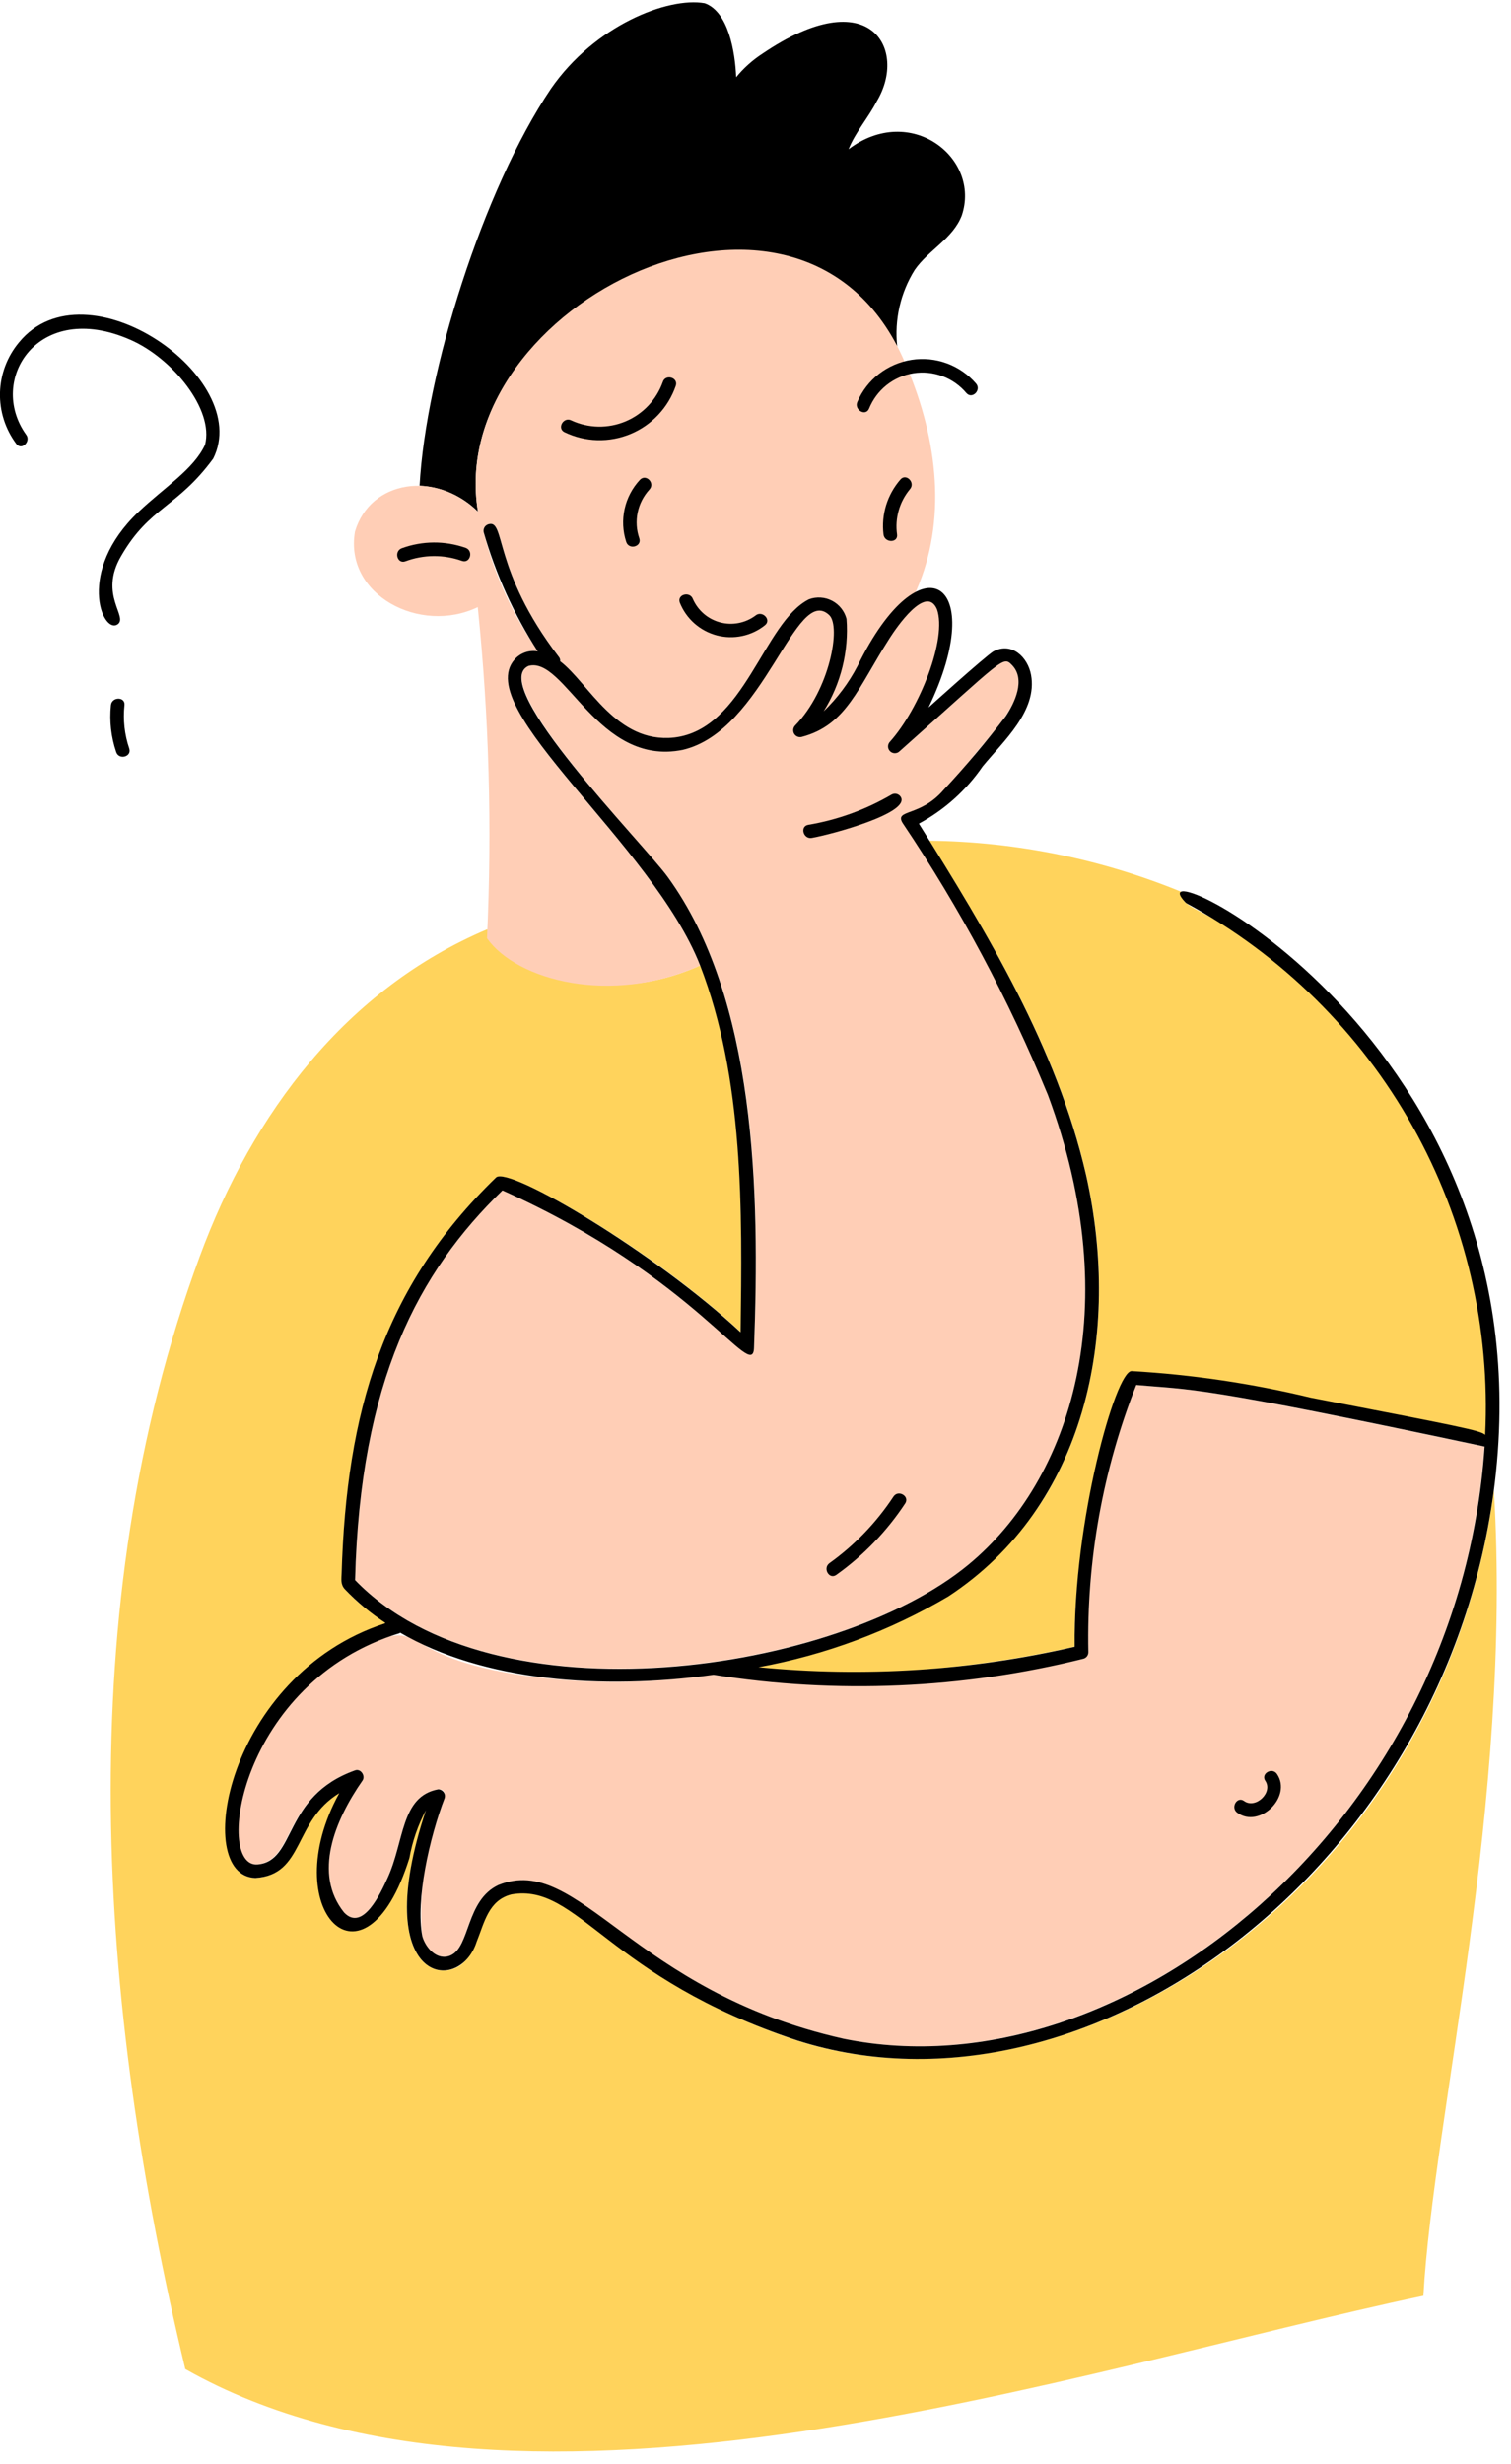
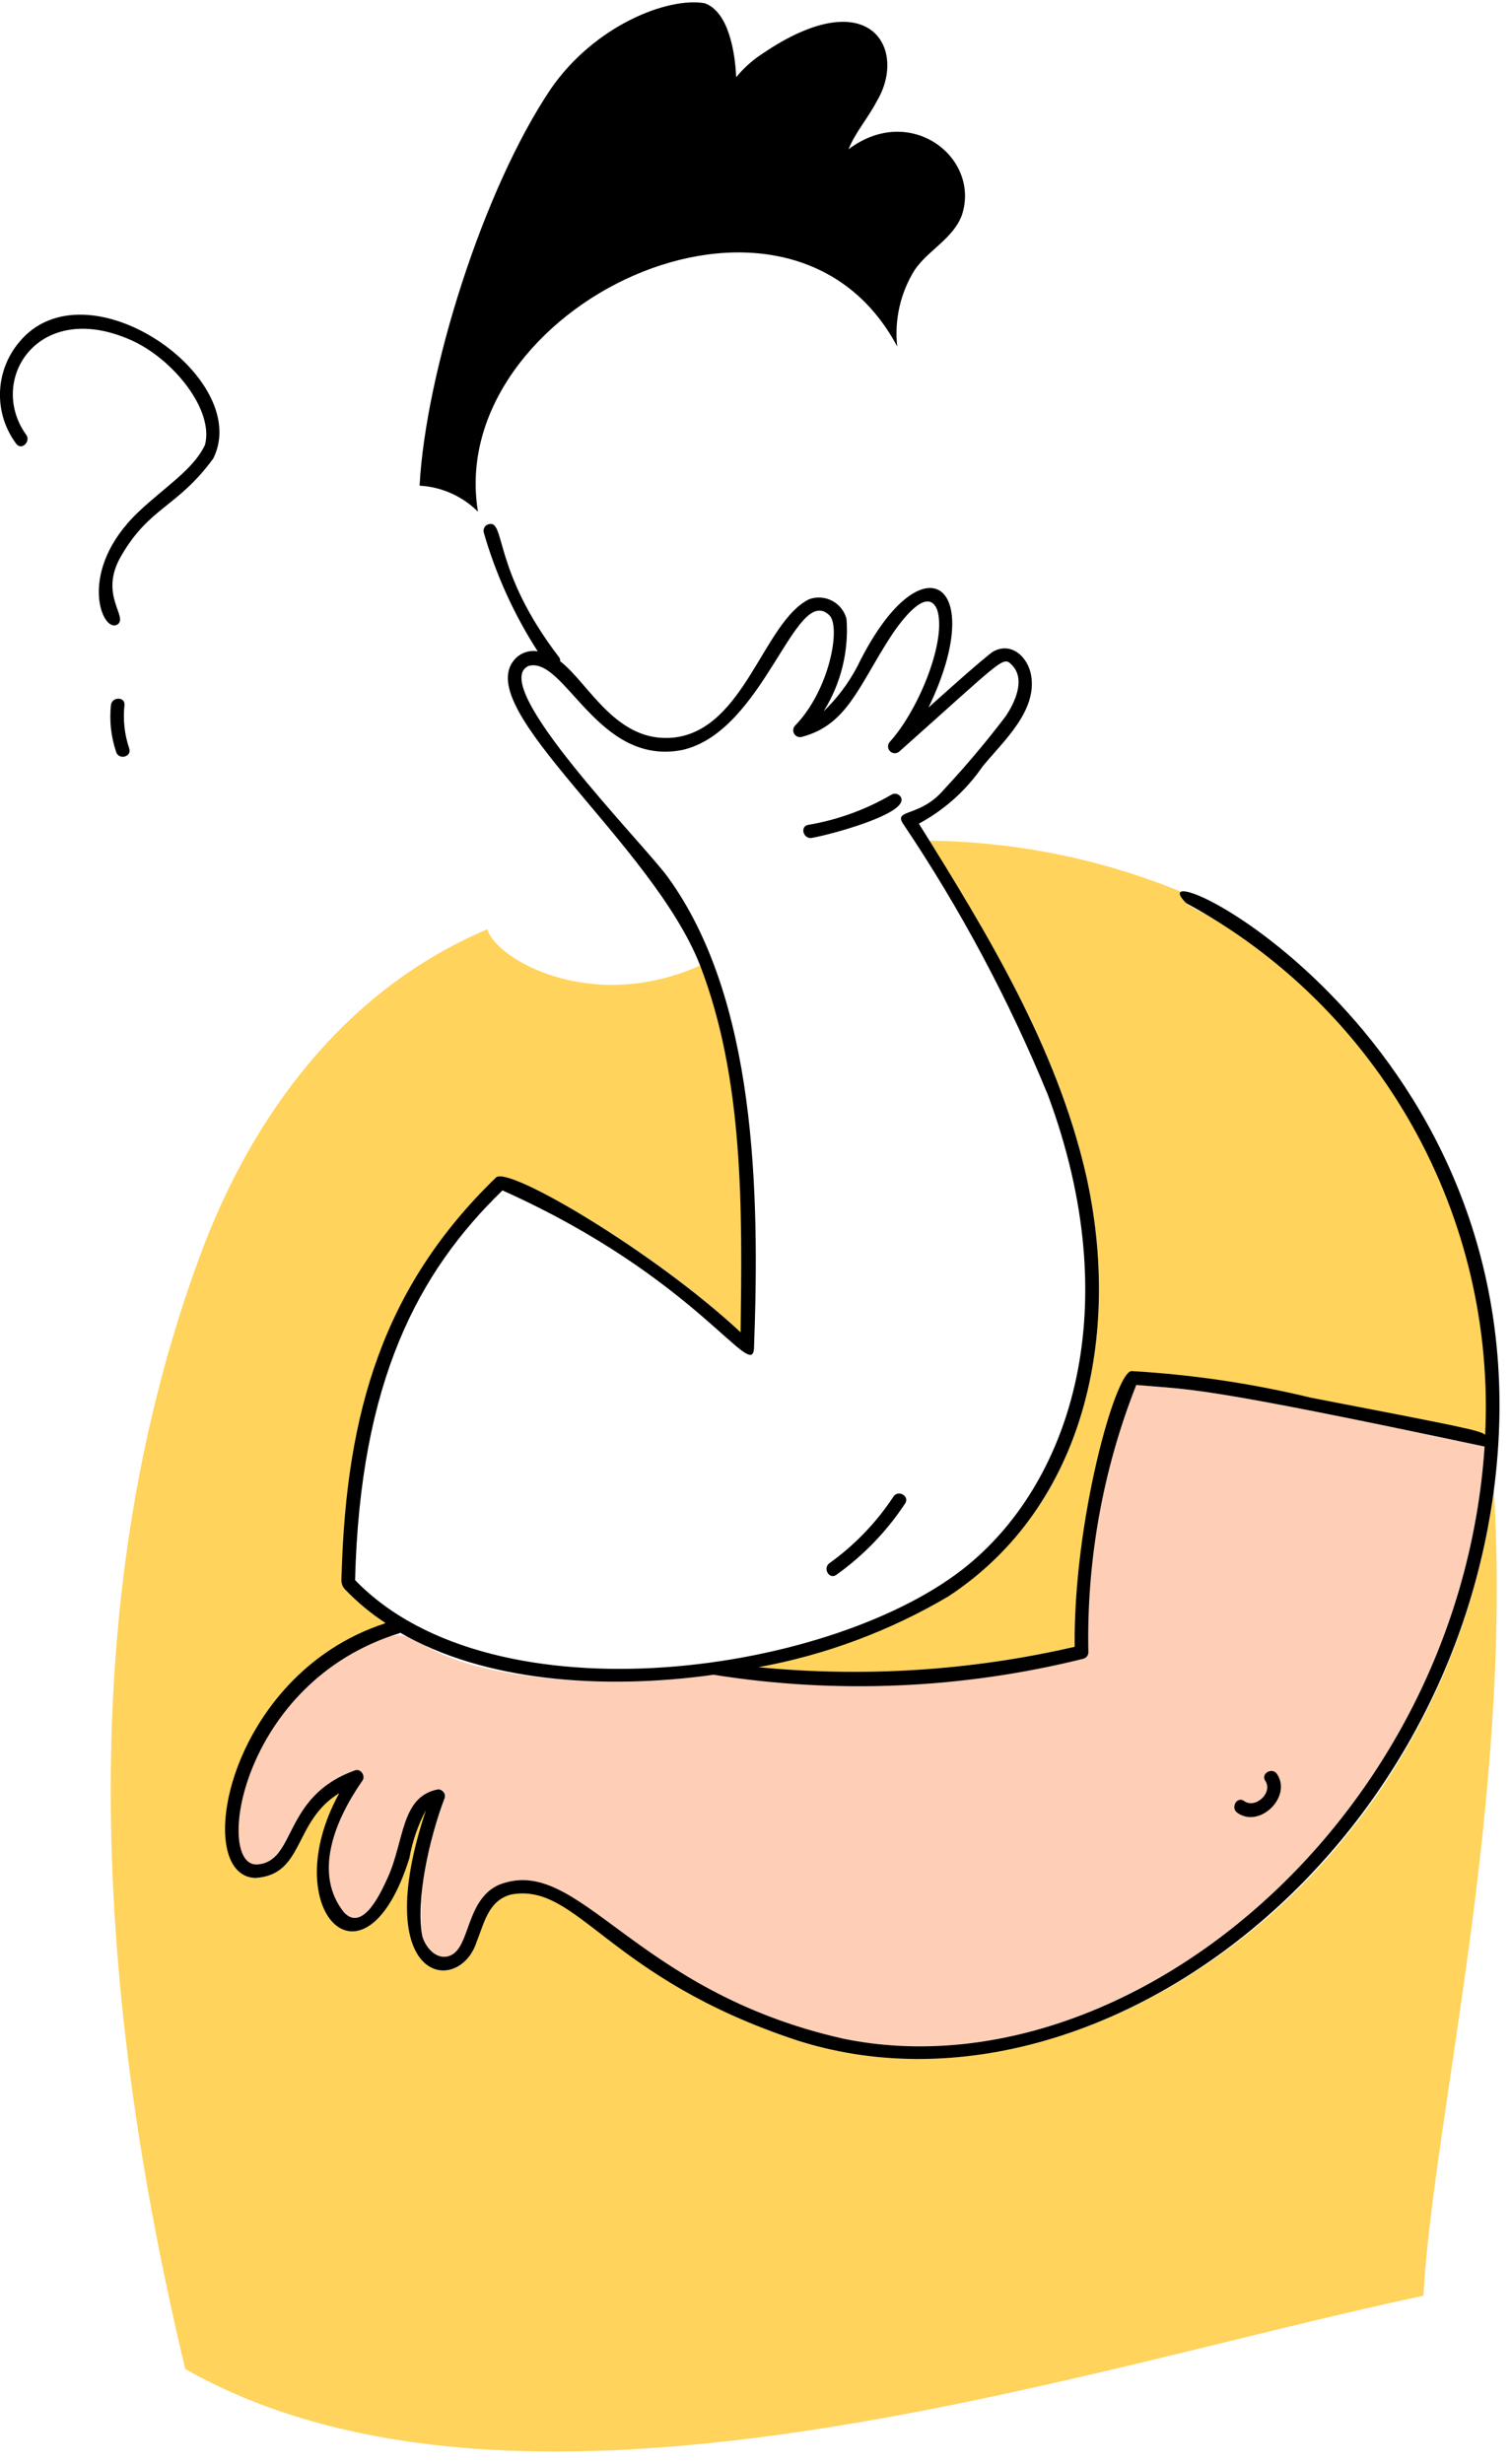
<svg xmlns="http://www.w3.org/2000/svg" width="73" height="119" viewBox="0 0 73 119" fill="none">
  <path d="M52.467 56.727C53.636 61.856 53.253 67.526 50.636 72.02C47.623 77.156 41.781 79.477 35.906 80.586C41.267 81.063 46.67 80.704 51.92 79.521C51.849 73.362 54.091 66.496 54.817 66.489C57.614 66.752 57.373 66.297 71.908 69.38C72.437 63.953 69.987 56.002 66.443 51.198C61.248 44.16 56.322 44.05 57.274 43.152C53.351 41.514 49.149 40.647 44.898 40.597C48.041 45.651 51.124 50.841 52.467 56.727Z" fill="#FFD35C" />
  <path d="M38.55 98.553C29.371 95.535 27.875 90.721 24.639 91.283C22.94 91.712 23.532 93.949 22.217 94.927C20.718 95.846 18.339 94.169 20.584 87.424C19.834 88.44 19.865 90.647 18.086 92.551C17.936 92.752 17.734 92.908 17.502 93.002C17.27 93.096 17.016 93.124 16.768 93.083C16.521 93.043 16.29 92.935 16.099 92.772C15.909 92.609 15.767 92.397 15.689 92.159C14.62 89.283 17.64 85.38 16.065 86.565C14.167 88.093 14.617 90.545 12.345 90.688C9.375 90.611 11.471 82.347 17.04 79.237C19.959 77.772 18.952 79.22 16.673 76.747C16.456 76.511 16.506 76.274 16.515 75.966C16.745 68.295 18.458 62.202 23.976 56.859C24.54 56.333 31.453 60.285 35.789 64.336C35.869 58.377 35.946 52.105 33.833 46.622C28.579 48.981 23.952 46.322 23.544 44.876C16.742 47.756 12.208 53.736 9.644 60.692C3.358 77.741 4.719 96.735 8.951 114.405C25.301 123.655 52.142 114.366 68.767 110.866C69.248 102.275 73.084 86.99 72.173 71.969C69.612 91.123 51.985 102.812 38.55 98.553Z" fill="#FFD35C" />
  <path d="M40.996 7.208C41.322 6.388 41.952 5.682 42.352 4.902C43.869 2.394 42.052 -0.949 36.835 2.592C36.356 2.903 35.927 3.287 35.566 3.73C35.516 2.515 35.195 0.563 34.045 0.157C32.271 -0.156 28.73 1.225 26.613 4.289C23.331 9.16 20.567 18.007 20.271 23.454C21.334 23.512 22.338 23.959 23.092 24.71C21.466 14.871 38.043 6.789 43.346 16.731C43.206 15.439 43.503 14.137 44.191 13.035C44.852 12.076 46.034 11.531 46.465 10.406C47.399 7.63 43.993 4.949 40.996 7.208Z" fill="black" />
  <path d="M16.988 79.757C11.251 82.966 10.35 90.164 12.437 90.037C14.295 89.838 13.643 86.741 17.147 85.494C17.421 85.394 17.655 85.744 17.517 85.975C16.145 87.936 15.128 90.496 16.617 92.355C17.532 93.324 18.404 91.365 18.707 90.716C19.538 88.935 19.346 86.746 21.165 86.41C21.843 86.41 21.265 87.121 20.806 88.971C20.398 90.444 20.259 91.979 20.398 93.502C20.553 94.058 21.112 94.701 21.753 94.434C22.713 94.029 22.494 91.774 24.071 91.033C27.897 89.485 30.596 96.183 40.754 98.455C54.193 101.197 70.485 88.123 71.715 69.857C57.59 66.875 57.845 67.15 54.886 66.882C53.268 70.988 52.482 75.374 52.573 79.787C52.573 79.858 52.549 79.928 52.506 79.985C52.463 80.042 52.402 80.084 52.334 80.103C46.443 81.502 40.339 81.76 34.352 80.863C31.2 81.351 27.992 81.343 24.843 80.839C18.76 79.835 20.805 77.885 16.988 79.757Z" fill="#FFCEB6" />
-   <path d="M23.528 45.313C24.966 47.345 29.514 48.563 33.826 46.627C31.529 40.745 22.75 34.239 24.861 31.854C25.001 31.694 25.18 31.573 25.381 31.504C25.581 31.435 25.797 31.42 26.005 31.46C24.787 29.719 23.894 27.772 23.372 25.712C23.352 25.627 23.366 25.538 23.412 25.464C23.457 25.39 23.53 25.337 23.615 25.317C24.454 25.117 23.777 27.526 27.011 31.737C27.034 31.765 27.05 31.797 27.06 31.831C27.069 31.865 27.072 31.901 27.067 31.937C28.5 33.042 29.785 35.927 32.581 35.62C35.962 35.22 36.917 30.017 39.094 28.942C39.274 28.877 39.465 28.85 39.656 28.863C39.847 28.876 40.033 28.928 40.202 29.017C40.372 29.106 40.521 29.229 40.641 29.378C40.76 29.527 40.847 29.7 40.896 29.885C40.925 31.572 40.464 33.232 39.568 34.663C41.449 33.059 42.403 29.787 44.122 28.841C45.721 25.501 45.388 21.634 43.949 18.058C43.496 18.124 43.072 18.317 42.723 18.614C42.375 18.912 42.118 19.301 41.981 19.738C41.814 20.123 41.376 19.77 41.542 19.387C41.727 18.921 42.018 18.503 42.391 18.167C42.764 17.831 43.21 17.586 43.694 17.451C38.81 6.106 21.433 14.678 23.091 24.714C21.059 22.706 17.896 23.171 17.151 25.666C16.615 28.731 20.301 30.661 23.082 29.32C23.628 34.633 23.777 39.978 23.528 45.313Z" fill="#FFCEB6" />
-   <path d="M30.914 23.173C30.546 23.568 30.291 24.055 30.175 24.582C30.059 25.109 30.086 25.657 30.254 26.17C30.387 26.57 31.02 26.397 30.886 25.997C30.747 25.596 30.72 25.165 30.806 24.75C30.893 24.335 31.09 23.951 31.376 23.639C31.662 23.327 31.206 22.865 30.914 23.173ZM43.339 25.811C43.284 25.422 43.311 25.026 43.419 24.649C43.526 24.272 43.712 23.921 43.964 23.62C44.234 23.301 43.774 22.837 43.5 23.158C43.186 23.519 42.951 23.941 42.81 24.398C42.67 24.855 42.627 25.336 42.685 25.811C42.738 26.223 43.394 26.228 43.339 25.811ZM27.27 20.87C27.766 21.109 28.307 21.241 28.858 21.256C29.408 21.271 29.956 21.169 30.464 20.957C30.973 20.746 31.43 20.428 31.807 20.026C32.184 19.625 32.471 19.148 32.65 18.627C32.776 18.227 32.143 18.051 32.02 18.453C31.868 18.877 31.629 19.265 31.319 19.592C31.009 19.919 30.634 20.178 30.219 20.352C29.803 20.526 29.356 20.612 28.905 20.604C28.455 20.595 28.011 20.493 27.602 20.304C27.227 20.111 26.893 20.682 27.27 20.87ZM41.42 19.409C41.253 19.791 41.82 20.125 41.984 19.739C42.163 19.293 42.453 18.901 42.828 18.601C43.203 18.301 43.649 18.104 44.123 18.027C44.596 17.951 45.082 18 45.532 18.167C45.981 18.335 46.38 18.616 46.689 18.983C46.968 19.299 47.429 18.835 47.151 18.52C46.772 18.081 46.287 17.747 45.743 17.547C45.199 17.347 44.612 17.289 44.039 17.378C43.467 17.467 42.926 17.7 42.467 18.055C42.009 18.41 41.649 18.876 41.42 19.409ZM36.959 30.191C37.285 29.924 36.816 29.458 36.496 29.729C36.255 29.908 35.977 30.03 35.682 30.087C35.387 30.144 35.083 30.134 34.793 30.057C34.503 29.98 34.233 29.839 34.005 29.644C33.777 29.448 33.596 29.204 33.475 28.93C33.332 28.537 32.699 28.706 32.843 29.103C32.996 29.488 33.238 29.831 33.547 30.105C33.857 30.379 34.227 30.577 34.627 30.683C35.028 30.789 35.447 30.799 35.852 30.714C36.257 30.629 36.636 30.45 36.959 30.191ZM22.495 26.456C21.496 26.106 20.407 26.113 19.412 26.476C19.02 26.621 19.189 27.253 19.586 27.107C20.466 26.779 21.435 26.772 22.32 27.087C22.715 27.227 22.89 26.595 22.495 26.456Z" fill="black" />
-   <path d="M41.166 33.771C40.506 34.861 38.62 35.892 38.335 35.342C38.219 34.87 40.207 33.994 40.521 30.902C40.782 28.304 38.552 29.174 37.234 31.852C36.245 33.595 34.919 35.766 32.972 36.214C28.83 37.033 27.321 31.649 25.528 32.159C23.556 33.087 31.158 40.834 32.26 42.348C36.544 48.242 36.712 57.482 36.429 65.071C36.383 66.738 33.5 61.616 24.275 57.484C20.192 61.444 17.399 66.693 17.155 76.302C23.927 83.309 40.532 80.738 46.791 75.557C51.747 71.461 54.446 63.141 50.627 52.88C47.33 43.984 43.388 40.199 43.816 39.556C44.294 39.278 44.738 39.456 47.213 36.285C47.921 35.415 50.033 33.297 48.89 32.122C48.437 31.654 48.496 31.8 43.46 36.278C43.397 36.333 43.316 36.362 43.233 36.36C43.149 36.357 43.07 36.323 43.011 36.264C42.952 36.205 42.918 36.126 42.915 36.042C42.913 35.959 42.942 35.877 42.997 35.815C46.436 32.147 46.126 25.899 42.978 30.82C42.36 31.792 41.84 32.83 41.166 33.771Z" fill="#FFCEB6" />
  <path d="M1.253 20.979C-0.616 18.352 1.83 14.444 6.298 16.41C8.328 17.293 10.349 19.78 9.905 21.479C9.354 22.669 7.95 23.525 6.691 24.72C3.673 27.583 4.942 30.614 5.669 30.159C6.232 29.805 4.75 28.74 5.849 26.856C7.221 24.473 8.558 24.52 10.301 22.146C12.257 18.244 4.153 12.592 0.919 16.532C0.347 17.216 0.023 18.073 -0.001 18.964C-0.024 19.855 0.255 20.728 0.791 21.441C1.055 21.77 1.515 21.303 1.253 20.979ZM5.359 34.053C5.279 34.818 5.366 35.591 5.613 36.319C5.747 36.719 6.379 36.546 6.243 36.145C6.015 35.473 5.937 34.759 6.013 34.053C6.057 33.635 5.403 33.638 5.359 34.053ZM61.695 85.671C61.461 85.322 60.895 85.65 61.13 86C61.512 86.567 60.653 87.372 60.105 86.973C59.764 86.726 59.437 87.294 59.775 87.539C60.852 88.32 62.433 86.766 61.695 85.671ZM43.164 72.274C42.34 73.525 41.292 74.614 40.074 75.487C39.735 75.73 40.06 76.298 40.405 76.052C41.716 75.117 42.843 73.948 43.73 72.604C43.962 72.252 43.394 71.924 43.164 72.274Z" fill="black" />
  <path d="M57.263 43.571C57.287 43.597 57.316 43.618 57.347 43.634C61.919 46.123 65.696 49.851 68.244 54.39C70.792 58.93 72.008 64.096 71.751 69.295C71.587 69.084 70.383 68.859 63.335 67.497C60.49 66.809 57.589 66.379 54.667 66.212C53.889 66.22 51.852 73.498 51.92 79.525C46.915 80.679 41.755 81.012 36.643 80.511C39.876 79.921 42.98 78.765 45.811 77.096C52.441 72.747 54.202 64.435 52.467 56.731C51.044 50.551 47.706 45.082 44.393 39.775C45.626 39.112 46.683 38.164 47.474 37.01C48.473 35.791 50.127 34.332 49.812 32.593C49.656 31.735 48.877 30.985 47.991 31.458C47.563 31.725 44.758 34.255 44.858 34.17C47.805 28.062 44.496 25.888 41.425 32.172C41.002 32.982 40.45 33.718 39.791 34.351C40.626 33.018 41.014 31.453 40.897 29.885C40.848 29.699 40.761 29.526 40.641 29.375C40.521 29.225 40.372 29.102 40.202 29.013C40.032 28.924 39.845 28.871 39.654 28.858C39.462 28.845 39.27 28.872 39.089 28.938C36.878 30.037 35.984 35.213 32.576 35.616C29.769 35.923 28.455 32.996 27.062 31.933C27.067 31.897 27.065 31.861 27.055 31.827C27.045 31.793 27.029 31.761 27.006 31.733C23.761 27.501 24.444 25.049 23.59 25.32C23.511 25.345 23.444 25.398 23.403 25.47C23.362 25.542 23.35 25.627 23.369 25.708C23.954 27.741 24.833 29.677 25.979 31.455C25.774 31.419 25.563 31.436 25.367 31.506C25.171 31.575 24.996 31.693 24.859 31.85C22.752 34.231 31.523 40.741 33.824 46.623C35.941 52.117 35.859 58.397 35.78 64.337C31.647 60.478 24.57 56.292 23.966 56.86C18.472 62.172 16.738 68.253 16.505 75.967C16.496 76.275 16.446 76.512 16.663 76.748C17.251 77.364 17.909 77.91 18.623 78.375C18.595 78.375 18.58 78.382 18.6 78.395C10.941 80.892 9.234 90.609 12.34 90.689C14.715 90.54 14.157 87.949 16.392 86.593C13.295 92.203 17.609 96.666 19.778 89.731C19.923 88.922 20.192 88.141 20.577 87.416C17.786 95.808 22.188 96.396 23.026 93.776C23.403 92.847 23.594 91.766 24.711 91.484C27.944 90.92 29.321 95.51 38.543 98.545C52.536 102.982 69.942 90.266 72.217 71.611C74.8 50.077 54.468 40.616 57.263 43.571ZM17.155 76.305C17.4 66.679 20.207 61.433 24.275 57.487C33.699 61.706 36.381 66.831 36.429 65.073C36.707 57.581 36.536 48.235 32.26 42.351C31.069 40.712 23.531 33.097 25.528 32.161C27.288 31.662 28.865 37.029 32.972 36.216C36.94 35.305 38.427 28.151 40.065 29.708C40.637 30.258 40.088 33.318 38.412 35.041C38.363 35.093 38.332 35.159 38.324 35.23C38.316 35.301 38.331 35.372 38.367 35.434C38.403 35.495 38.458 35.544 38.523 35.571C38.589 35.599 38.662 35.605 38.731 35.588C40.896 35.022 41.449 33.215 42.98 30.82C43.288 30.337 44.74 28.188 45.267 29.421C45.767 30.834 44.427 34.228 42.998 35.815C42.968 35.845 42.944 35.882 42.928 35.921C42.911 35.961 42.903 36.004 42.903 36.047C42.903 36.09 42.911 36.133 42.928 36.173C42.945 36.213 42.969 36.249 42.999 36.279C43.03 36.31 43.066 36.334 43.106 36.35C43.146 36.367 43.189 36.375 43.232 36.375C43.275 36.375 43.318 36.366 43.358 36.35C43.397 36.333 43.434 36.309 43.464 36.278C48.529 31.775 48.448 31.663 48.895 32.122C49.563 32.812 49.021 33.941 48.588 34.588C47.652 35.819 46.656 37.002 45.601 38.132C44.464 39.464 43.211 39.068 43.603 39.739C46.384 43.869 48.737 48.272 50.627 52.88C54.441 63.131 51.755 71.452 46.791 75.557C40.441 80.811 23.887 83.275 17.155 76.305ZM40.759 98.455C30.5 96.157 27.971 89.456 24.075 91.032C22.498 91.773 22.721 94.029 21.758 94.434C21.115 94.704 20.559 94.058 20.402 93.502C20.075 91.745 20.737 88.782 21.484 86.823C21.497 86.775 21.499 86.724 21.489 86.675C21.48 86.626 21.459 86.579 21.429 86.539C21.398 86.499 21.359 86.467 21.314 86.444C21.269 86.422 21.22 86.41 21.169 86.41C19.348 86.746 19.544 88.931 18.712 90.716C18.412 91.365 17.535 93.324 16.622 92.355C15.129 90.494 16.153 87.93 17.521 85.974C17.66 85.744 17.421 85.392 17.151 85.494C13.638 86.746 14.326 89.88 12.441 90.037C10.333 90.212 11.565 81.218 19.327 78.862C19.327 78.85 19.315 78.843 19.31 78.831C23.353 81.19 29.083 81.628 34.471 80.876C40.419 81.82 46.497 81.557 52.342 80.103C52.411 80.084 52.472 80.043 52.516 79.986C52.559 79.928 52.582 79.858 52.582 79.787C52.49 75.374 53.276 70.987 54.895 66.882C57.61 67.126 57.72 66.882 71.724 69.856C70.502 87.987 54.32 101.224 40.759 98.455Z" fill="black" />
  <path d="M39.219 40.464C40.135 40.307 44.008 39.265 43.515 38.482C43.471 38.412 43.401 38.361 43.321 38.34C43.241 38.319 43.156 38.329 43.082 38.368C41.838 39.096 40.472 39.593 39.05 39.833C38.631 39.904 38.808 40.534 39.219 40.464Z" fill="black" />
</svg>